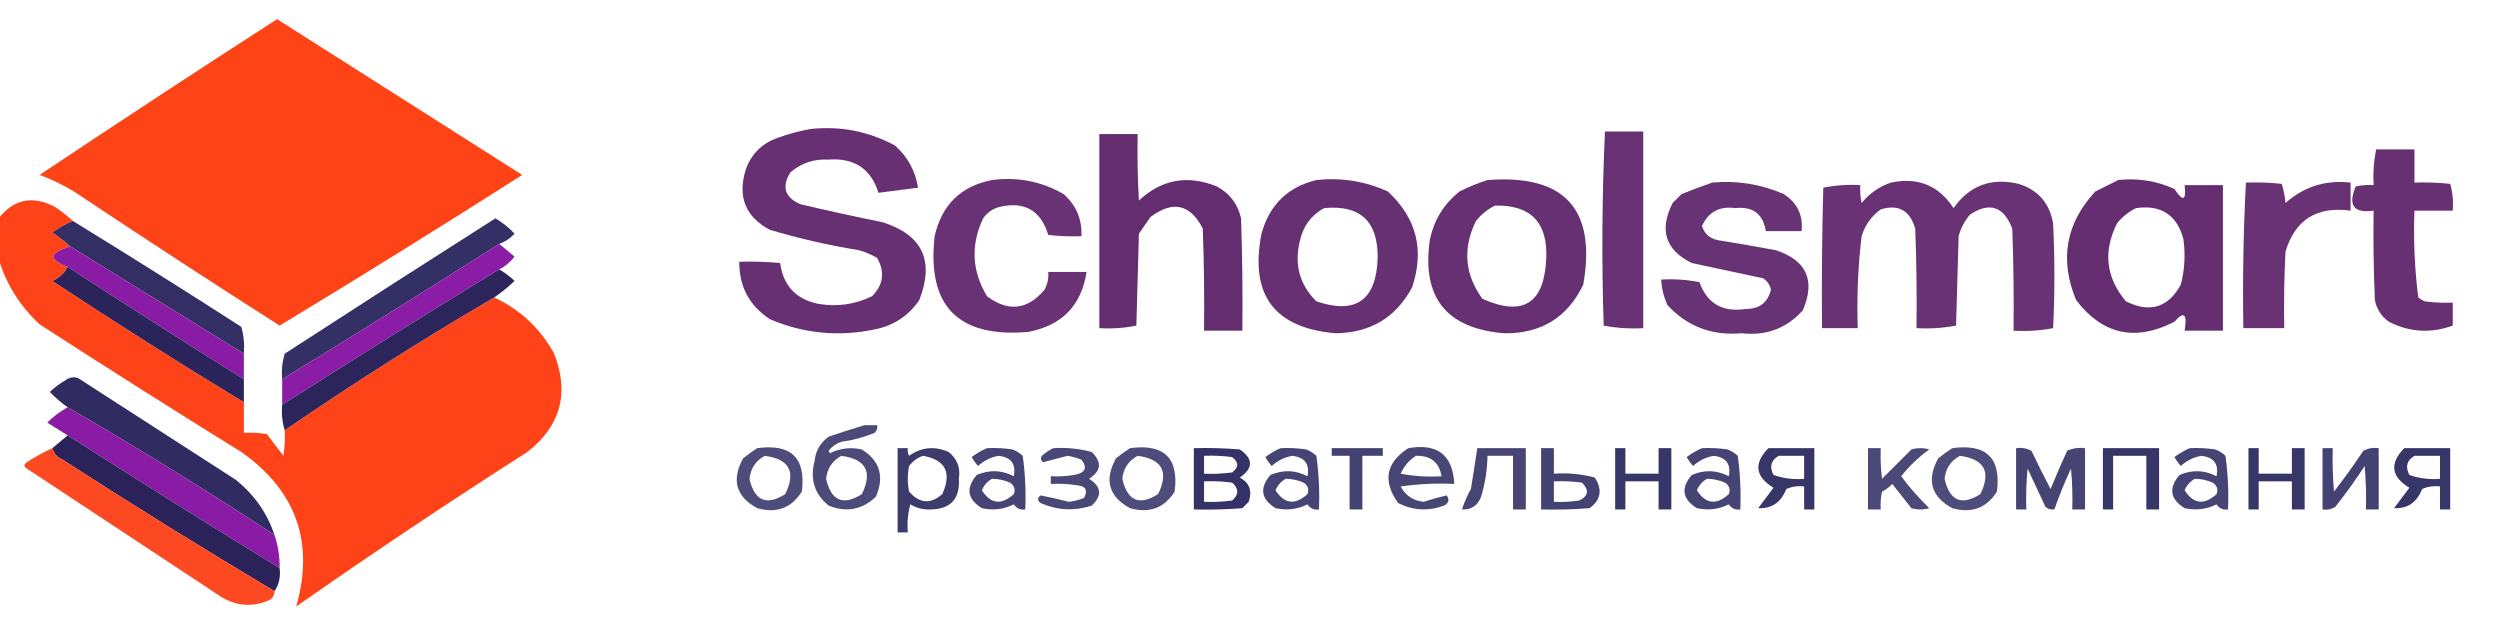
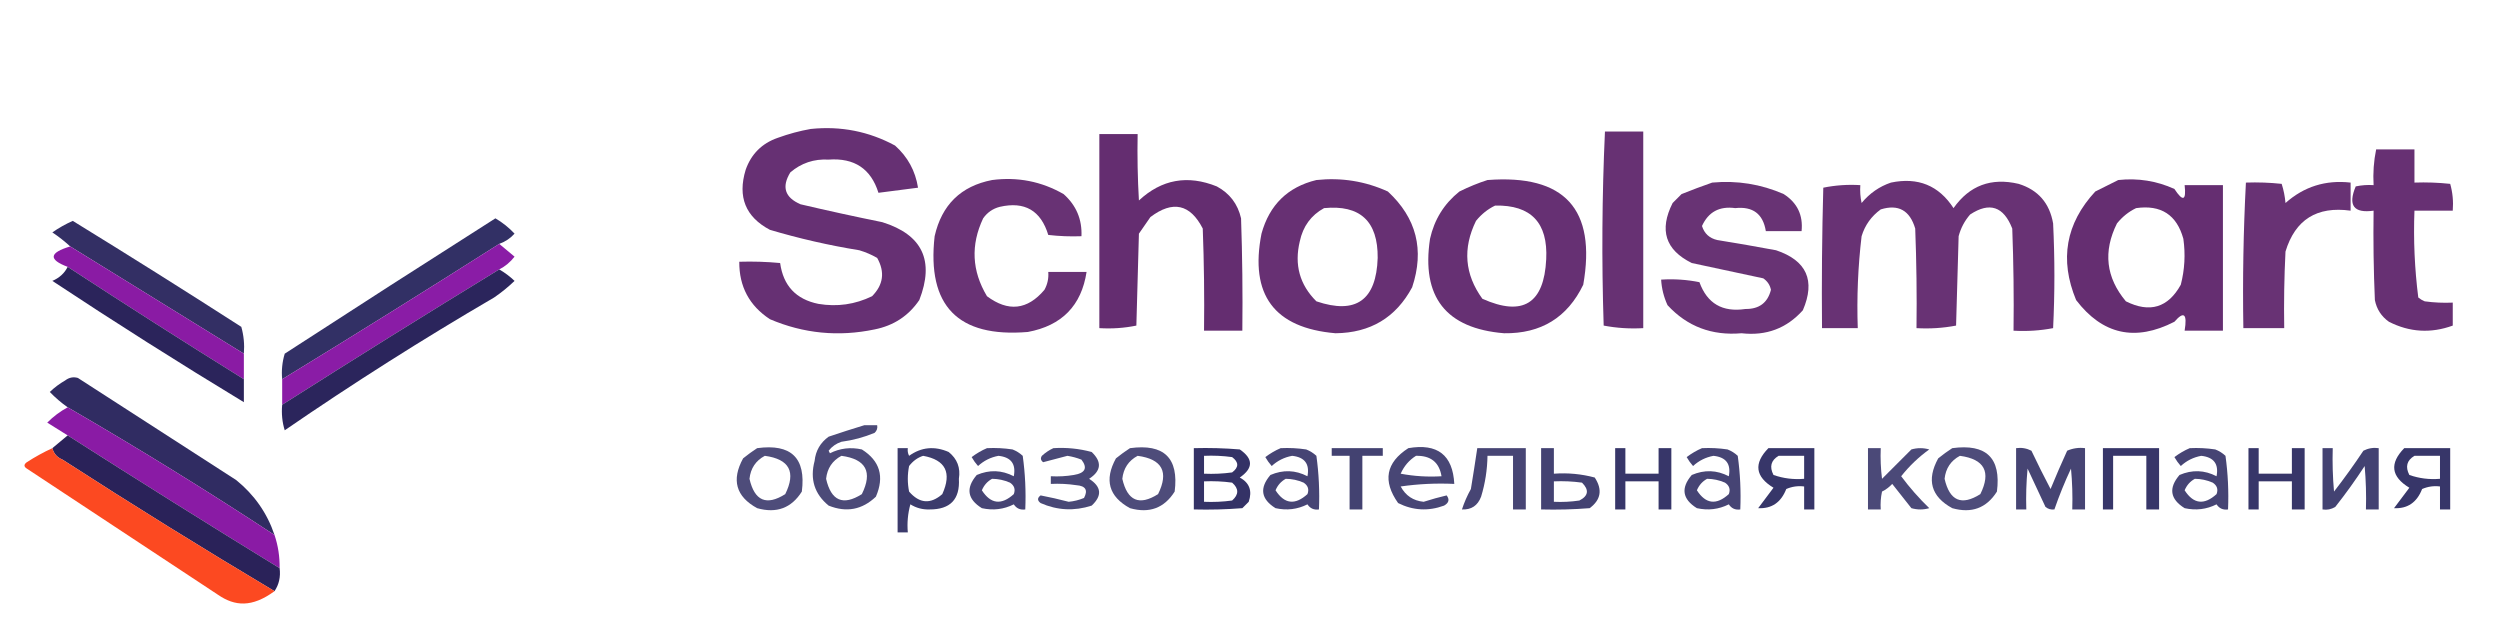
<svg xmlns="http://www.w3.org/2000/svg" version="1.1" width="979px" height="246px" style="shape-rendering:geometricPrecision; text-rendering:geometricPrecision; image-rendering:optimizeQuality; fill-rule:evenodd; clip-rule:evenodd">
  <g>
-     <path style="opacity:0.98" fill="#fe4012" d="M 108.5,7.5 C 140.482,27.807 172.482,48.14 204.5,68.5C 173.121,88.528 141.454,108.195 109.5,127.5C 83.996,111.249 58.663,94.749 33.5,78C 27.934,74.05 21.934,70.883 15.5,68.5C 46.357,47.908 77.357,27.574 108.5,7.5 Z" />
-   </g>
+     </g>
  <g>
    <path style="opacity:0.93" fill="#5c2269" d="M 317.5,50.5 C 329.24,49.282 340.24,51.448 350.5,57C 355.46,61.42 358.46,66.92 359.5,73.5C 354.282,74.189 349.116,74.856 344,75.5C 341.072,66.102 334.572,61.768 324.5,62.5C 318.778,62.176 313.778,63.843 309.5,67.5C 306.005,73.186 307.339,77.352 313.5,80C 324.118,82.495 334.784,84.828 345.5,87C 361.191,91.885 366.024,102.051 360,117.5C 355.797,123.684 349.964,127.518 342.5,129C 328.37,131.96 314.703,130.627 301.5,125C 293.438,119.712 289.438,112.212 289.5,102.5C 294.844,102.334 300.177,102.501 305.5,103C 306.724,111.89 311.724,117.223 320.5,119C 327.85,120.231 334.85,119.231 341.5,116C 345.935,111.522 346.602,106.522 343.5,101C 341.283,99.725 338.949,98.725 336.5,98C 324.651,96.081 312.984,93.415 301.5,90C 291.942,84.947 288.775,77.113 292,66.5C 294.167,60.333 298.333,56.167 304.5,54C 308.86,52.417 313.194,51.251 317.5,50.5 Z" />
  </g>
  <g>
    <path style="opacity:0.929" fill="#5c2269" d="M 628.5,51.5 C 633.5,51.5 638.5,51.5 643.5,51.5C 643.5,77.167 643.5,102.833 643.5,128.5C 638.238,128.805 633.072,128.471 628,127.5C 627.177,102.094 627.344,76.761 628.5,51.5 Z" />
  </g>
  <g>
    <path style="opacity:0.947" fill="#5c2269" d="M 430.5,52.5 C 435.5,52.5 440.5,52.5 445.5,52.5C 445.334,61.173 445.5,69.84 446,78.5C 454.902,70.229 465.069,68.395 476.5,73C 481.551,75.72 484.718,79.886 486,85.5C 486.5,100.163 486.667,114.83 486.5,129.5C 481.5,129.5 476.5,129.5 471.5,129.5C 471.667,116.163 471.5,102.829 471,89.5C 466.076,79.896 459.243,78.396 450.5,85C 449,87.167 447.5,89.333 446,91.5C 445.667,103.5 445.333,115.5 445,127.5C 440.263,128.469 435.43,128.803 430.5,128.5C 430.5,103.167 430.5,77.833 430.5,52.5 Z" />
  </g>
  <g>
    <path style="opacity:0.933" fill="#5c2269" d="M 930.5,58.5 C 935.5,58.5 940.5,58.5 945.5,58.5C 945.5,62.833 945.5,67.167 945.5,71.5C 950.179,71.334 954.845,71.501 959.5,72C 960.456,75.394 960.789,78.894 960.5,82.5C 955.5,82.5 950.5,82.5 945.5,82.5C 945.067,93.91 945.567,105.244 947,116.5C 947.75,117.126 948.584,117.626 949.5,118C 953.152,118.499 956.818,118.665 960.5,118.5C 960.5,121.5 960.5,124.5 960.5,127.5C 951.91,130.622 943.577,130.122 935.5,126C 932.533,123.9 930.7,121.066 930,117.5C 929.5,105.838 929.333,94.171 929.5,82.5C 921.704,83.595 919.37,80.428 922.5,73C 924.81,72.503 927.143,72.337 929.5,72.5C 929.226,67.737 929.559,63.07 930.5,58.5 Z" />
  </g>
  <g>
    <path style="opacity:0.924" fill="#5c2269" d="M 388.5,70.5 C 398.495,69.202 407.829,71.036 416.5,76C 421.451,80.401 423.785,85.901 423.5,92.5C 419.154,92.666 414.821,92.499 410.5,92C 407.588,82.421 401.254,78.754 391.5,81C 388.804,81.69 386.637,83.19 385,85.5C 380.07,95.935 380.57,106.101 386.5,116C 394.83,122.216 402.33,121.383 409,113.5C 410.202,111.323 410.702,108.989 410.5,106.5C 415.5,106.5 420.5,106.5 425.5,106.5C 423.481,119.688 415.814,127.521 402.5,130C 375.108,132.275 362.942,119.775 366,92.5C 368.794,80.205 376.294,72.871 388.5,70.5 Z" />
  </g>
  <g>
    <path style="opacity:0.933" fill="#5c2269" d="M 515.5,70.5 C 525.29,69.454 534.623,70.954 543.5,75C 554.707,85.367 557.873,97.867 553,112.5C 546.651,124.35 536.651,130.35 523,130.5C 498.97,128.443 489.303,115.443 494,91.5C 497.124,80.208 504.29,73.208 515.5,70.5 Z M 518.5,81.5 C 532.631,80.127 539.631,86.627 539.5,101C 538.969,117.58 530.969,123.247 515.5,118C 508.954,111.505 506.788,103.672 509,94.5C 510.249,88.631 513.416,84.297 518.5,81.5 Z" />
  </g>
  <g>
    <path style="opacity:0.93" fill="#5c2269" d="M 582.5,70.5 C 612.701,68.195 625.201,81.862 620,111.5C 613.772,124.372 603.438,130.705 589,130.5C 566.208,128.62 556.541,116.287 560,93.5C 561.691,85.942 565.524,79.776 571.5,75C 575.157,73.178 578.824,71.678 582.5,70.5 Z M 585.5,80.5 C 599.545,80.215 606.212,87.215 605.5,101.5C 604.664,118.914 596.331,124.081 580.5,117C 573.561,107.431 572.728,97.264 578,86.5C 580.114,83.879 582.614,81.879 585.5,80.5 Z" />
  </g>
  <g>
    <path style="opacity:0.942" fill="#5c2269" d="M 829.5,70.5 C 837.206,69.665 844.539,70.831 851.5,74C 854.854,79.099 856.187,78.599 855.5,72.5C 860.5,72.5 865.5,72.5 870.5,72.5C 870.5,91.5 870.5,110.5 870.5,129.5C 865.5,129.5 860.5,129.5 855.5,129.5C 856.581,122.856 855.247,121.689 851.5,126C 836.174,133.87 823.341,131.037 813,117.5C 806.443,101.675 808.943,87.508 820.5,75C 823.592,73.454 826.592,71.954 829.5,70.5 Z M 836.5,81.5 C 846.238,80.113 852.405,84.113 855,93.5C 855.861,99.585 855.527,105.585 854,111.5C 849.017,120.492 841.85,122.659 832.5,118C 824.686,108.679 823.52,98.513 829,87.5C 831.114,84.879 833.614,82.879 836.5,81.5 Z" />
  </g>
  <g>
    <path style="opacity:0.92" fill="#5c2269" d="M 670.5,71.5 C 680.262,70.603 689.595,72.103 698.5,76C 703.8,79.401 706.134,84.235 705.5,90.5C 700.833,90.5 696.167,90.5 691.5,90.5C 690.406,83.75 686.406,80.75 679.5,81.5C 673.347,80.649 669.014,82.982 666.5,88.5C 667.427,91.469 669.427,93.303 672.5,94C 680.182,95.24 687.849,96.574 695.5,98C 707.507,102.02 711.007,109.853 706,121.5C 699.631,128.601 691.631,131.601 682,130.5C 670.357,131.516 660.691,127.849 653,119.5C 651.539,116.321 650.705,112.988 650.5,109.5C 655.544,109.173 660.544,109.506 665.5,110.5C 668.519,118.85 674.519,122.35 683.5,121C 688.888,121.064 692.221,118.564 693.5,113.5C 693.124,111.617 692.124,110.117 690.5,109C 681.171,107 671.837,105 662.5,103C 652.156,97.894 649.656,90.061 655,79.5C 656.167,78.333 657.333,77.167 658.5,76C 662.571,74.37 666.571,72.87 670.5,71.5 Z" />
  </g>
  <g>
    <path style="opacity:0.925" fill="#5c2269" d="M 740.5,71.5 C 751.077,69.295 759.243,72.629 765,81.5C 771.242,72.637 779.742,69.471 790.5,72C 798.114,74.362 802.614,79.529 804,87.5C 804.667,101.167 804.667,114.833 804,128.5C 798.928,129.471 793.762,129.805 788.5,129.5C 788.667,116.163 788.5,102.829 788,89.5C 784.613,80.815 779.113,78.982 771.5,84C 769.348,86.469 767.848,89.302 767,92.5C 766.667,104.167 766.333,115.833 766,127.5C 760.928,128.471 755.762,128.805 750.5,128.5C 750.667,115.496 750.5,102.496 750,89.5C 747.89,82.366 743.39,79.866 736.5,82C 732.806,84.687 730.306,88.187 729,92.5C 727.585,104.438 727.085,116.438 727.5,128.5C 722.833,128.5 718.167,128.5 713.5,128.5C 713.333,110.164 713.5,91.83 714,73.5C 718.737,72.531 723.57,72.198 728.5,72.5C 728.337,74.857 728.503,77.19 729,79.5C 732.15,75.689 735.983,73.023 740.5,71.5 Z" />
  </g>
  <g>
    <path style="opacity:0.923" fill="#5c2269" d="M 879.5,71.5 C 884.179,71.334 888.845,71.501 893.5,72C 894.274,74.405 894.774,76.905 895,79.5C 902.229,73.063 910.729,70.396 920.5,71.5C 920.5,75.167 920.5,78.833 920.5,82.5C 907.294,80.672 898.794,86.005 895,98.5C 894.5,108.494 894.334,118.494 894.5,128.5C 889.167,128.5 883.833,128.5 878.5,128.5C 878.18,109.424 878.513,90.424 879.5,71.5 Z" />
  </g>
  <g>
-     <path style="opacity:0.975" fill="#fe3f13" d="M 28.5,86.5 C 25.726,87.723 23.059,89.223 20.5,91C 23.02,92.697 25.353,94.531 27.5,96.5C 19.221,98.977 18.888,101.644 26.5,104.5C 25.26,106.988 23.26,108.821 20.5,110C 45.218,126.355 70.218,142.188 95.5,157.5C 95.5,161.5 95.5,165.5 95.5,169.5C 98.518,169.335 101.518,169.502 104.5,170C 106.667,172.833 108.833,175.667 111,178.5C 111.498,175.183 111.665,171.85 111.5,168.5C 138.194,150.153 165.527,132.82 193.5,116.5C 203.731,121.229 211.564,128.563 217,138.5C 223.061,153.977 219.561,166.811 206.5,177C 175.903,196.547 145.736,216.713 116,237.5C 123.176,212.368 116.01,192.201 94.5,177C 67.998,160.583 41.664,143.917 15.5,127C 7.825,119.855 2.492,111.355 -0.5,101.5C -0.5,96.167 -0.5,90.833 -0.5,85.5C 5.336,77.963 12.669,76.463 21.5,81C 24.02,82.697 26.353,84.531 28.5,86.5 Z" />
-   </g>
+     </g>
  <g>
    <path style="opacity:0.93" fill="#24225a" d="M 195.5,95.5 C 167.307,113.428 138.973,131.095 110.5,148.5C 110.18,145.102 110.513,141.768 111.5,138.5C 138.915,120.709 166.415,103.042 194,85.5C 196.813,87.15 199.313,89.15 201.5,91.5C 199.853,93.326 197.853,94.66 195.5,95.5 Z" />
  </g>
  <g>
    <path style="opacity:0.935" fill="#26225a" d="M 28.5,86.5 C 50.598,100.082 72.598,113.916 94.5,128C 95.456,131.394 95.789,134.894 95.5,138.5C 72.833,124.5 50.167,110.5 27.5,96.5C 25.353,94.531 23.02,92.697 20.5,91C 23.059,89.223 25.726,87.723 28.5,86.5 Z" />
  </g>
  <g>
    <path style="opacity:0.99" fill="#891aa4" d="M 27.5,96.5 C 50.167,110.5 72.833,124.5 95.5,138.5C 95.5,141.833 95.5,145.167 95.5,148.5C 72.331,134.083 49.331,119.416 26.5,104.5C 18.888,101.644 19.221,98.977 27.5,96.5 Z" />
  </g>
  <g>
    <path style="opacity:0.987" fill="#891aa5" d="M 195.5,95.5 C 197.481,97.144 199.481,98.81 201.5,100.5C 199.838,102.652 197.838,104.318 195.5,105.5C 166.999,122.916 138.665,140.583 110.5,158.5C 110.5,155.167 110.5,151.833 110.5,148.5C 138.973,131.095 167.307,113.428 195.5,95.5 Z" />
  </g>
  <g>
    <path style="opacity:0.982" fill="#28225a" d="M 195.5,105.5 C 197.68,106.757 199.68,108.257 201.5,110C 198.978,112.417 196.312,114.583 193.5,116.5C 165.527,132.82 138.194,150.153 111.5,168.5C 110.521,165.375 110.187,162.042 110.5,158.5C 138.665,140.583 166.999,122.916 195.5,105.5 Z" />
  </g>
  <g>
    <path style="opacity:0.988" fill="#292259" d="M 26.5,104.5 C 49.331,119.416 72.331,134.083 95.5,148.5C 95.5,151.5 95.5,154.5 95.5,157.5C 70.218,142.188 45.218,126.355 20.5,110C 23.26,108.821 25.26,106.988 26.5,104.5 Z" />
  </g>
  <g>
    <path style="opacity:0.95" fill="#26225b" d="M 107.5,209.5 C 80.93,192.053 53.93,175.386 26.5,159.5C 24.012,157.745 21.678,155.745 19.5,153.5C 21.283,151.768 23.283,150.268 25.5,149C 27.044,147.813 28.711,147.48 30.5,148C 51.167,161.333 71.833,174.667 92.5,188C 99.63,193.787 104.63,200.954 107.5,209.5 Z" />
  </g>
  <g>
    <path style="opacity:0.989" fill="#891aa5" d="M 26.5,159.5 C 53.93,175.386 80.93,192.053 107.5,209.5C 108.907,213.683 109.574,218.016 109.5,222.5C 81.693,205.428 54.026,188.094 26.5,170.5C 23.851,168.86 21.184,167.193 18.5,165.5C 20.902,163.091 23.569,161.091 26.5,159.5 Z" />
  </g>
  <g>
    <path style="opacity:0.814" fill="#24225a" d="M 338.5,166.5 C 340.167,166.5 341.833,166.5 343.5,166.5C 343.719,167.675 343.386,168.675 342.5,169.5C 338.34,171.233 334.007,172.4 329.5,173C 327.445,173.687 325.779,174.854 324.5,176.5C 324.667,176.833 324.833,177.167 325,177.5C 328.933,175.522 333.1,175.022 337.5,176C 344.57,180.456 346.404,186.622 343,194.5C 337.626,199.624 331.46,200.791 324.5,198C 318.942,193.466 317.109,187.632 319,180.5C 319.412,176.509 321.246,173.342 324.5,171C 329.251,169.392 333.917,167.892 338.5,166.5 Z M 329.5,178.5 C 339.135,179.799 341.802,184.799 337.5,193.5C 330.144,198.161 325.477,196.161 323.5,187.5C 323.944,183.402 325.944,180.402 329.5,178.5 Z" />
  </g>
  <g>
    <path style="opacity:0.999" fill="#2a2259" d="M 26.5,170.5 C 54.026,188.094 81.693,205.428 109.5,222.5C 109.932,225.877 109.265,228.877 107.5,231.5C 79.554,214.856 51.887,197.69 24.5,180C 22.364,179.124 21.031,177.624 20.5,175.5C 22.5,173.833 24.5,172.167 26.5,170.5 Z" />
  </g>
  <g>
-     <path style="opacity:0.943" fill="#fc3f15" d="M 20.5,175.5 C 21.031,177.624 22.364,179.124 24.5,180C 51.887,197.69 79.554,214.856 107.5,231.5C 107.489,233.017 106.823,234.184 105.5,235C 98.593,238.03 91.927,237.363 85.5,233C 60.5,216.5 35.5,200 10.5,183.5C 9.289,182.726 9.289,181.893 10.5,181C 13.741,178.909 17.074,177.076 20.5,175.5 Z" />
+     <path style="opacity:0.943" fill="#fc3f15" d="M 20.5,175.5 C 21.031,177.624 22.364,179.124 24.5,180C 51.887,197.69 79.554,214.856 107.5,231.5C 98.593,238.03 91.927,237.363 85.5,233C 60.5,216.5 35.5,200 10.5,183.5C 9.289,182.726 9.289,181.893 10.5,181C 13.741,178.909 17.074,177.076 20.5,175.5 Z" />
  </g>
  <g>
    <path style="opacity:0.808" fill="#24225a" d="M 296.5,175.5 C 309.843,173.678 315.677,179.345 314,192.5C 309.918,198.976 304.085,201.143 296.5,199C 288.19,194.451 286.357,187.951 291,179.5C 292.812,178.023 294.645,176.69 296.5,175.5 Z M 299.5,178.5 C 309.135,179.799 311.802,184.799 307.5,193.5C 300.144,198.161 295.477,196.161 293.5,187.5C 293.944,183.402 295.944,180.402 299.5,178.5 Z" />
  </g>
  <g>
    <path style="opacity:0.883" fill="#24225a" d="M 351.5,175.5 C 352.833,175.5 354.167,175.5 355.5,175.5C 355.351,176.552 355.517,177.552 356,178.5C 360.789,175.08 365.956,174.58 371.5,177C 374.857,179.693 376.191,183.193 375.5,187.5C 375.96,195.541 372.127,199.541 364,199.5C 361.287,199.589 358.787,198.922 356.5,197.5C 355.511,201.107 355.177,204.774 355.5,208.5C 354.167,208.5 352.833,208.5 351.5,208.5C 351.5,197.5 351.5,186.5 351.5,175.5 Z M 361.5,178.5 C 370.3,180.097 372.8,185.097 369,193.5C 364.396,197.532 360.063,197.199 356,192.5C 355.333,189.167 355.333,185.833 356,182.5C 357.5,180.531 359.333,179.198 361.5,178.5 Z" />
  </g>
  <g>
    <path style="opacity:0.843" fill="#24225a" d="M 386.5,175.5 C 389.85,175.335 393.183,175.502 396.5,176C 398.002,176.583 399.335,177.416 400.5,178.5C 401.464,185.442 401.797,192.442 401.5,199.5C 399.549,199.773 398.049,199.107 397,197.5C 393.067,199.478 388.9,199.978 384.5,199C 378.791,195.455 378.125,191.121 382.5,186C 387.442,183.879 392.275,184.046 397,186.5C 397.923,181.689 395.923,179.022 391,178.5C 387.93,179.076 385.263,180.409 383,182.5C 382.044,181.421 381.211,180.255 380.5,179C 382.432,177.541 384.432,176.375 386.5,175.5 Z M 388.5,187.5 C 390.927,187.523 393.26,188.023 395.5,189C 397.211,190.133 397.711,191.633 397,193.5C 392.138,197.902 387.972,197.402 384.5,192C 385.344,189.993 386.677,188.493 388.5,187.5 Z" />
  </g>
  <g>
    <path style="opacity:0.828" fill="#24225a" d="M 412.5,175.5 C 417.599,175.175 422.599,175.675 427.5,177C 431.596,180.891 431.263,184.391 426.5,187.5C 431.353,190.591 431.686,194.091 427.5,198C 420.693,200.21 414.027,199.877 407.5,197C 406.167,196 406.167,195 407.5,194C 411.102,194.691 414.768,195.524 418.5,196.5C 420.577,196.308 422.577,195.808 424.5,195C 426.13,191.938 425.13,190.271 421.5,190C 418.183,189.502 414.85,189.335 411.5,189.5C 411.5,188.5 411.5,187.5 411.5,186.5C 414.518,186.665 417.518,186.498 420.5,186C 424.988,185.267 425.988,183.267 423.5,180C 421.722,179.296 419.888,178.796 418,178.5C 414.727,179.376 411.561,180.21 408.5,181C 407.549,180.282 407.383,179.449 408,178.5C 409.409,177.219 410.909,176.219 412.5,175.5 Z" />
  </g>
  <g>
    <path style="opacity:0.808" fill="#24225a" d="M 442.5,175.5 C 455.843,173.678 461.677,179.345 460,192.5C 455.918,198.976 450.085,201.143 442.5,199C 434.19,194.451 432.357,187.951 437,179.5C 438.812,178.023 440.645,176.69 442.5,175.5 Z M 445.5,178.5 C 455.135,179.799 457.802,184.799 453.5,193.5C 446.144,198.161 441.477,196.161 439.5,187.5C 439.944,183.402 441.944,180.402 445.5,178.5 Z" />
  </g>
  <g>
    <path style="opacity:0.924" fill="#24225a" d="M 467.5,175.5 C 473.509,175.334 479.509,175.501 485.5,176C 490.833,179.667 490.833,183.333 485.5,187C 489.292,189.053 490.458,192.219 489,196.5C 488.167,197.333 487.333,198.167 486.5,199C 480.175,199.5 473.842,199.666 467.5,199.5C 467.5,191.5 467.5,183.5 467.5,175.5 Z M 471.5,178.5 C 475.182,178.335 478.848,178.501 482.5,179C 485.167,181 485.167,183 482.5,185C 478.848,185.499 475.182,185.665 471.5,185.5C 471.5,183.167 471.5,180.833 471.5,178.5 Z M 471.5,188.5 C 475.182,188.335 478.848,188.501 482.5,189C 485.167,191.333 485.167,193.667 482.5,196C 478.848,196.499 475.182,196.665 471.5,196.5C 471.5,193.833 471.5,191.167 471.5,188.5 Z" />
  </g>
  <g>
    <path style="opacity:0.843" fill="#24225a" d="M 501.5,175.5 C 504.85,175.335 508.183,175.502 511.5,176C 513.002,176.583 514.335,177.416 515.5,178.5C 516.464,185.442 516.797,192.442 516.5,199.5C 514.549,199.773 513.049,199.107 512,197.5C 508.067,199.478 503.9,199.978 499.5,199C 493.791,195.455 493.125,191.121 497.5,186C 502.442,183.879 507.275,184.046 512,186.5C 512.923,181.689 510.923,179.022 506,178.5C 502.93,179.076 500.263,180.409 498,182.5C 497.044,181.421 496.211,180.255 495.5,179C 497.432,177.541 499.432,176.375 501.5,175.5 Z M 503.5,187.5 C 505.927,187.523 508.26,188.023 510.5,189C 512.211,190.133 512.711,191.633 512,193.5C 507.138,197.902 502.972,197.402 499.5,192C 500.344,189.993 501.677,188.493 503.5,187.5 Z" />
  </g>
  <g>
    <path style="opacity:0.852" fill="#24225a" d="M 521.5,175.5 C 528.167,175.5 534.833,175.5 541.5,175.5C 541.5,176.5 541.5,177.5 541.5,178.5C 538.833,178.5 536.167,178.5 533.5,178.5C 533.5,185.5 533.5,192.5 533.5,199.5C 531.833,199.5 530.167,199.5 528.5,199.5C 528.5,192.5 528.5,185.5 528.5,178.5C 526.167,178.5 523.833,178.5 521.5,178.5C 521.5,177.5 521.5,176.5 521.5,175.5 Z" />
  </g>
  <g>
    <path style="opacity:0.834" fill="#24225a" d="M 551.5,175.5 C 562.922,173.517 568.922,178.184 569.5,189.5C 562.468,189.17 555.468,189.503 548.5,190.5C 550.434,194.101 553.434,196.101 557.5,196.5C 560.612,195.51 563.612,194.677 566.5,194C 567.727,195.587 567.394,196.921 565.5,198C 559.325,200.256 553.325,199.923 547.5,197C 541.377,188.34 542.71,181.174 551.5,175.5 Z M 554.5,178.5 C 560.259,178.356 563.592,181.022 564.5,186.5C 559.125,186.828 553.792,186.495 548.5,185.5C 549.833,182.507 551.833,180.173 554.5,178.5 Z" />
  </g>
  <g>
    <path style="opacity:0.837" fill="#24225a" d="M 578.5,175.5 C 584.833,175.5 591.167,175.5 597.5,175.5C 597.5,183.5 597.5,191.5 597.5,199.5C 595.833,199.5 594.167,199.5 592.5,199.5C 592.5,192.5 592.5,185.5 592.5,178.5C 589.167,178.5 585.833,178.5 582.5,178.5C 582.425,183.952 581.591,189.286 580,194.5C 578.67,198.007 576.17,199.673 572.5,199.5C 573.388,196.757 574.555,194.09 576,191.5C 576.882,186.161 577.715,180.827 578.5,175.5 Z" />
  </g>
  <g>
    <path style="opacity:0.855" fill="#24225a" d="M 603.5,175.5 C 605.167,175.5 606.833,175.5 608.5,175.5C 608.5,178.833 608.5,182.167 608.5,185.5C 613.959,185.103 619.292,185.603 624.5,187C 627.6,191.733 626.934,195.733 622.5,199C 616.175,199.5 609.842,199.666 603.5,199.5C 603.5,191.5 603.5,183.5 603.5,175.5 Z M 608.5,188.5 C 612.182,188.335 615.848,188.501 619.5,189C 622.371,191.84 622.037,194.174 618.5,196C 615.183,196.498 611.85,196.665 608.5,196.5C 608.5,193.833 608.5,191.167 608.5,188.5 Z" />
  </g>
  <g>
    <path style="opacity:0.909" fill="#24225a" d="M 632.5,175.5 C 633.833,175.5 635.167,175.5 636.5,175.5C 636.5,178.833 636.5,182.167 636.5,185.5C 640.833,185.5 645.167,185.5 649.5,185.5C 649.5,182.167 649.5,178.833 649.5,175.5C 651.167,175.5 652.833,175.5 654.5,175.5C 654.5,183.5 654.5,191.5 654.5,199.5C 652.833,199.5 651.167,199.5 649.5,199.5C 649.5,195.833 649.5,192.167 649.5,188.5C 645.167,188.5 640.833,188.5 636.5,188.5C 636.5,192.167 636.5,195.833 636.5,199.5C 635.167,199.5 633.833,199.5 632.5,199.5C 632.5,191.5 632.5,183.5 632.5,175.5 Z" />
  </g>
  <g>
    <path style="opacity:0.843" fill="#24225a" d="M 666.5,175.5 C 669.85,175.335 673.183,175.502 676.5,176C 678.002,176.583 679.335,177.416 680.5,178.5C 681.464,185.442 681.797,192.442 681.5,199.5C 679.549,199.773 678.049,199.107 677,197.5C 673.067,199.478 668.9,199.978 664.5,199C 658.791,195.455 658.125,191.121 662.5,186C 667.442,183.879 672.275,184.046 677,186.5C 677.923,181.689 675.923,179.022 671,178.5C 667.93,179.076 665.263,180.409 663,182.5C 662.044,181.421 661.211,180.255 660.5,179C 662.432,177.541 664.432,176.375 666.5,175.5 Z M 668.5,187.5 C 670.927,187.523 673.26,188.023 675.5,189C 677.211,190.133 677.711,191.633 677,193.5C 672.138,197.902 667.972,197.402 664.5,192C 665.344,189.993 666.677,188.493 668.5,187.5 Z" />
  </g>
  <g>
    <path style="opacity:0.909" fill="#24225a" d="M 692.5,175.5 C 698.5,175.5 704.5,175.5 710.5,175.5C 710.5,183.5 710.5,191.5 710.5,199.5C 709.167,199.5 707.833,199.5 706.5,199.5C 706.5,196.5 706.5,193.5 706.5,190.5C 704.076,190.192 701.743,190.526 699.5,191.5C 697.446,196.77 693.78,199.27 688.5,199C 690.5,196.333 692.5,193.667 694.5,191C 687.332,186.655 686.665,181.488 692.5,175.5 Z M 696.5,178.5 C 699.833,178.5 703.167,178.5 706.5,178.5C 706.5,181.5 706.5,184.5 706.5,187.5C 702.363,187.854 698.363,187.354 694.5,186C 692.84,182.777 693.506,180.277 696.5,178.5 Z" />
  </g>
  <g>
    <path style="opacity:0.82" fill="#24225a" d="M 731.5,175.5 C 733.167,175.5 734.833,175.5 736.5,175.5C 736.334,179.514 736.501,183.514 737,187.5C 740.833,183.667 744.667,179.833 748.5,176C 750.833,175.333 753.167,175.333 755.5,176C 751.353,178.98 747.686,182.48 744.5,186.5C 747.814,190.948 751.48,195.115 755.5,199C 753.167,199.667 750.833,199.667 748.5,199C 746,195.833 743.5,192.667 741,189.5C 739.846,190.743 738.512,191.743 737,192.5C 736.503,194.81 736.337,197.143 736.5,199.5C 734.833,199.5 733.167,199.5 731.5,199.5C 731.5,191.5 731.5,183.5 731.5,175.5 Z" />
  </g>
  <g>
    <path style="opacity:0.808" fill="#24225a" d="M 764.5,175.5 C 777.843,173.678 783.677,179.345 782,192.5C 777.918,198.976 772.085,201.143 764.5,199C 756.19,194.451 754.357,187.951 759,179.5C 760.812,178.023 762.645,176.69 764.5,175.5 Z M 767.5,178.5 C 777.135,179.799 779.802,184.799 775.5,193.5C 768.144,198.161 763.477,196.161 761.5,187.5C 761.944,183.402 763.944,180.402 767.5,178.5 Z" />
  </g>
  <g>
    <path style="opacity:0.841" fill="#24225a" d="M 789.5,175.5 C 791.604,175.201 793.604,175.534 795.5,176.5C 797.911,181.579 800.411,186.579 803,191.5C 805.069,186.459 807.236,181.459 809.5,176.5C 811.743,175.526 814.076,175.192 816.5,175.5C 816.5,183.5 816.5,191.5 816.5,199.5C 814.833,199.5 813.167,199.5 811.5,199.5C 811.666,194.156 811.499,188.823 811,183.5C 808.538,188.752 806.371,194.085 804.5,199.5C 803.178,199.67 802.011,199.337 801,198.5C 798.667,193.5 796.333,188.5 794,183.5C 793.501,188.823 793.334,194.156 793.5,199.5C 792.167,199.5 790.833,199.5 789.5,199.5C 789.5,191.5 789.5,183.5 789.5,175.5 Z" />
  </g>
  <g>
    <path style="opacity:0.909" fill="#24225a" d="M 823.5,175.5 C 830.833,175.5 838.167,175.5 845.5,175.5C 845.5,183.5 845.5,191.5 845.5,199.5C 843.833,199.5 842.167,199.5 840.5,199.5C 840.5,192.5 840.5,185.5 840.5,178.5C 836.167,178.5 831.833,178.5 827.5,178.5C 827.5,185.5 827.5,192.5 827.5,199.5C 826.167,199.5 824.833,199.5 823.5,199.5C 823.5,191.5 823.5,183.5 823.5,175.5 Z" />
  </g>
  <g>
    <path style="opacity:0.843" fill="#24225a" d="M 857.5,175.5 C 860.85,175.335 864.183,175.502 867.5,176C 869.002,176.583 870.335,177.416 871.5,178.5C 872.464,185.442 872.797,192.442 872.5,199.5C 870.549,199.773 869.049,199.107 868,197.5C 864.067,199.478 859.9,199.978 855.5,199C 849.791,195.455 849.125,191.121 853.5,186C 858.442,183.879 863.275,184.046 868,186.5C 868.923,181.689 866.923,179.022 862,178.5C 858.93,179.076 856.263,180.409 854,182.5C 853.044,181.421 852.211,180.255 851.5,179C 853.432,177.541 855.432,176.375 857.5,175.5 Z M 859.5,187.5 C 861.927,187.523 864.26,188.023 866.5,189C 868.211,190.133 868.711,191.633 868,193.5C 863.138,197.902 858.972,197.402 855.5,192C 856.344,189.993 857.677,188.493 859.5,187.5 Z" />
  </g>
  <g>
    <path style="opacity:0.909" fill="#24225a" d="M 880.5,175.5 C 881.833,175.5 883.167,175.5 884.5,175.5C 884.5,178.833 884.5,182.167 884.5,185.5C 888.833,185.5 893.167,185.5 897.5,185.5C 897.5,182.167 897.5,178.833 897.5,175.5C 899.167,175.5 900.833,175.5 902.5,175.5C 902.5,183.5 902.5,191.5 902.5,199.5C 900.833,199.5 899.167,199.5 897.5,199.5C 897.5,195.833 897.5,192.167 897.5,188.5C 893.167,188.5 888.833,188.5 884.5,188.5C 884.5,192.167 884.5,195.833 884.5,199.5C 883.167,199.5 881.833,199.5 880.5,199.5C 880.5,191.5 880.5,183.5 880.5,175.5 Z" />
  </g>
  <g>
    <path style="opacity:0.855" fill="#24225a" d="M 909.5,175.5 C 910.833,175.5 912.167,175.5 913.5,175.5C 913.334,181.176 913.501,186.843 914,192.5C 918.027,187.306 921.86,181.973 925.5,176.5C 927.396,175.534 929.396,175.201 931.5,175.5C 931.5,183.5 931.5,191.5 931.5,199.5C 929.833,199.5 928.167,199.5 926.5,199.5C 926.666,193.824 926.499,188.157 926,182.5C 922.412,188.01 918.578,193.343 914.5,198.5C 912.955,199.452 911.288,199.785 909.5,199.5C 909.5,191.5 909.5,183.5 909.5,175.5 Z" />
  </g>
  <g>
    <path style="opacity:0.909" fill="#24225a" d="M 941.5,175.5 C 947.5,175.5 953.5,175.5 959.5,175.5C 959.5,183.5 959.5,191.5 959.5,199.5C 958.167,199.5 956.833,199.5 955.5,199.5C 955.5,196.5 955.5,193.5 955.5,190.5C 953.076,190.192 950.743,190.526 948.5,191.5C 946.446,196.77 942.78,199.27 937.5,199C 939.5,196.333 941.5,193.667 943.5,191C 936.332,186.655 935.665,181.488 941.5,175.5 Z M 945.5,178.5 C 948.833,178.5 952.167,178.5 955.5,178.5C 955.5,181.5 955.5,184.5 955.5,187.5C 951.363,187.854 947.363,187.354 943.5,186C 941.84,182.777 942.506,180.277 945.5,178.5 Z" />
  </g>
</svg>